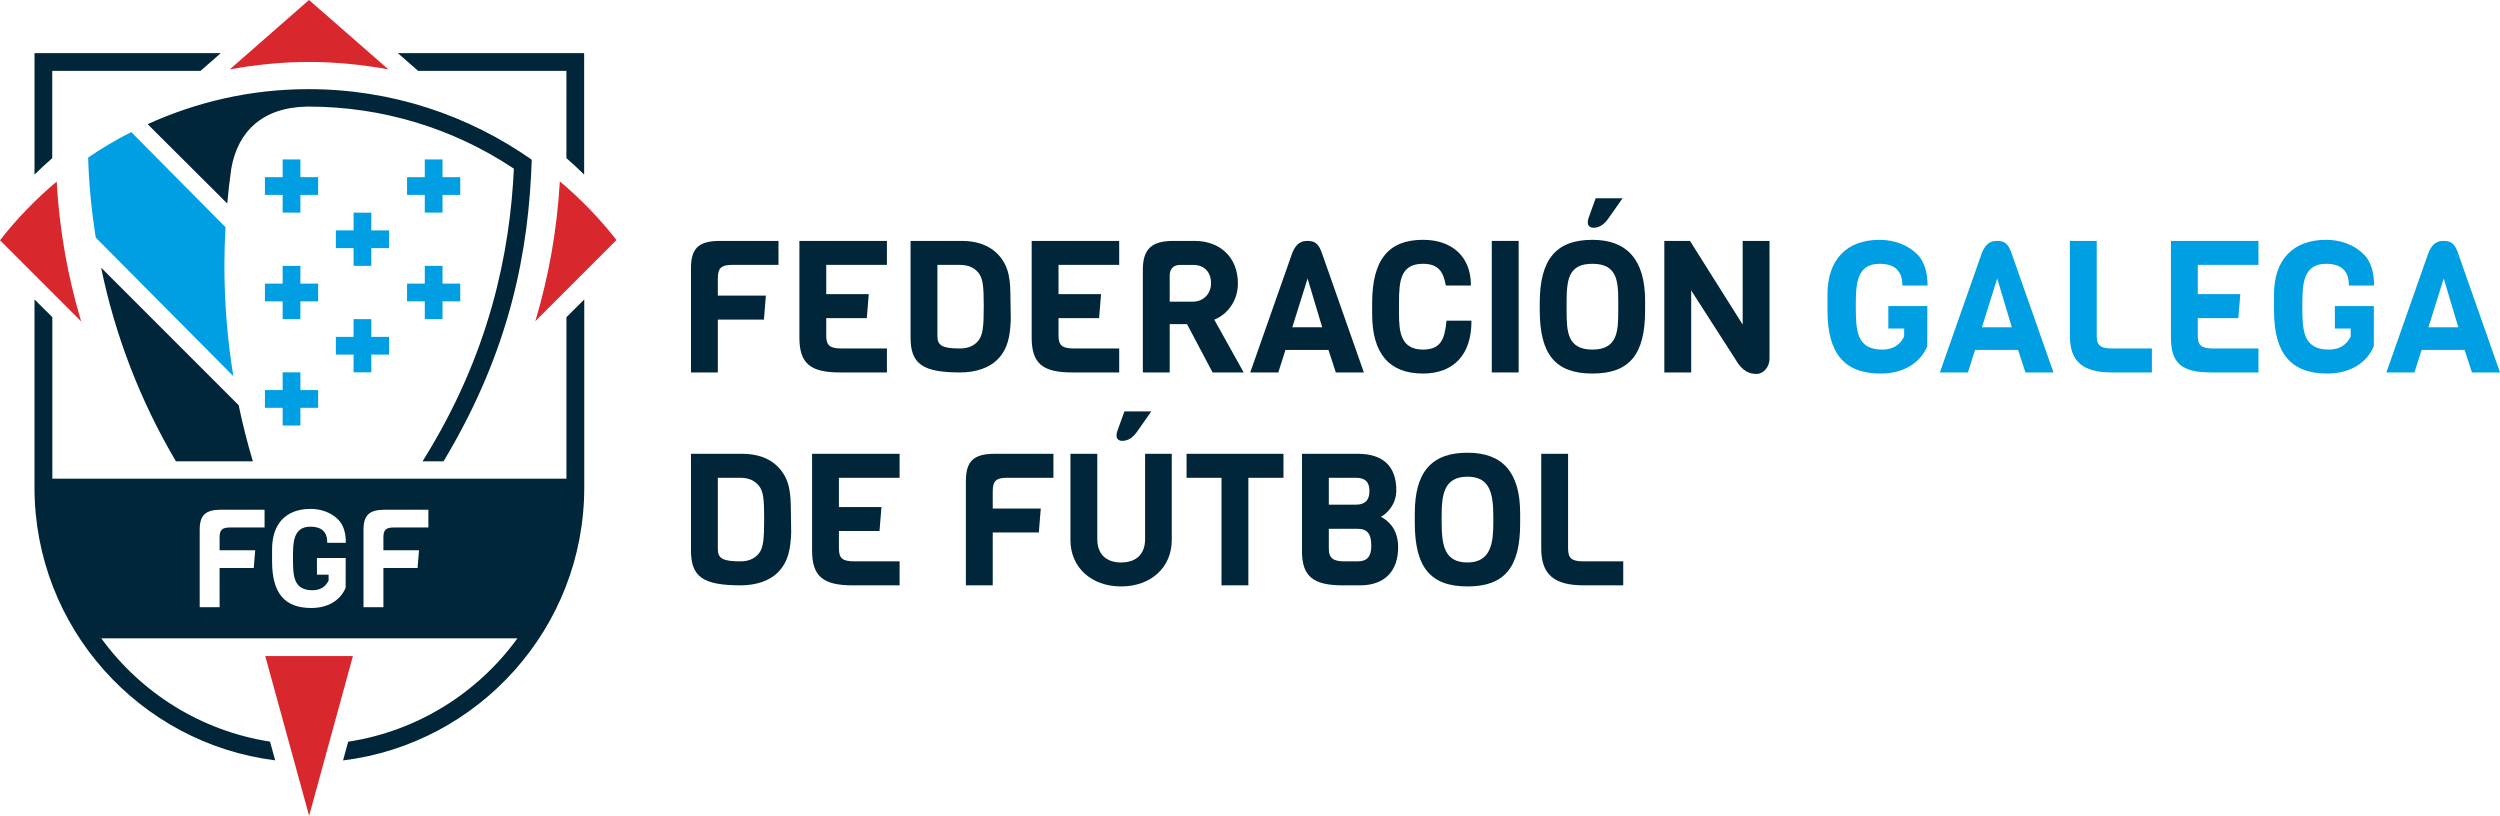
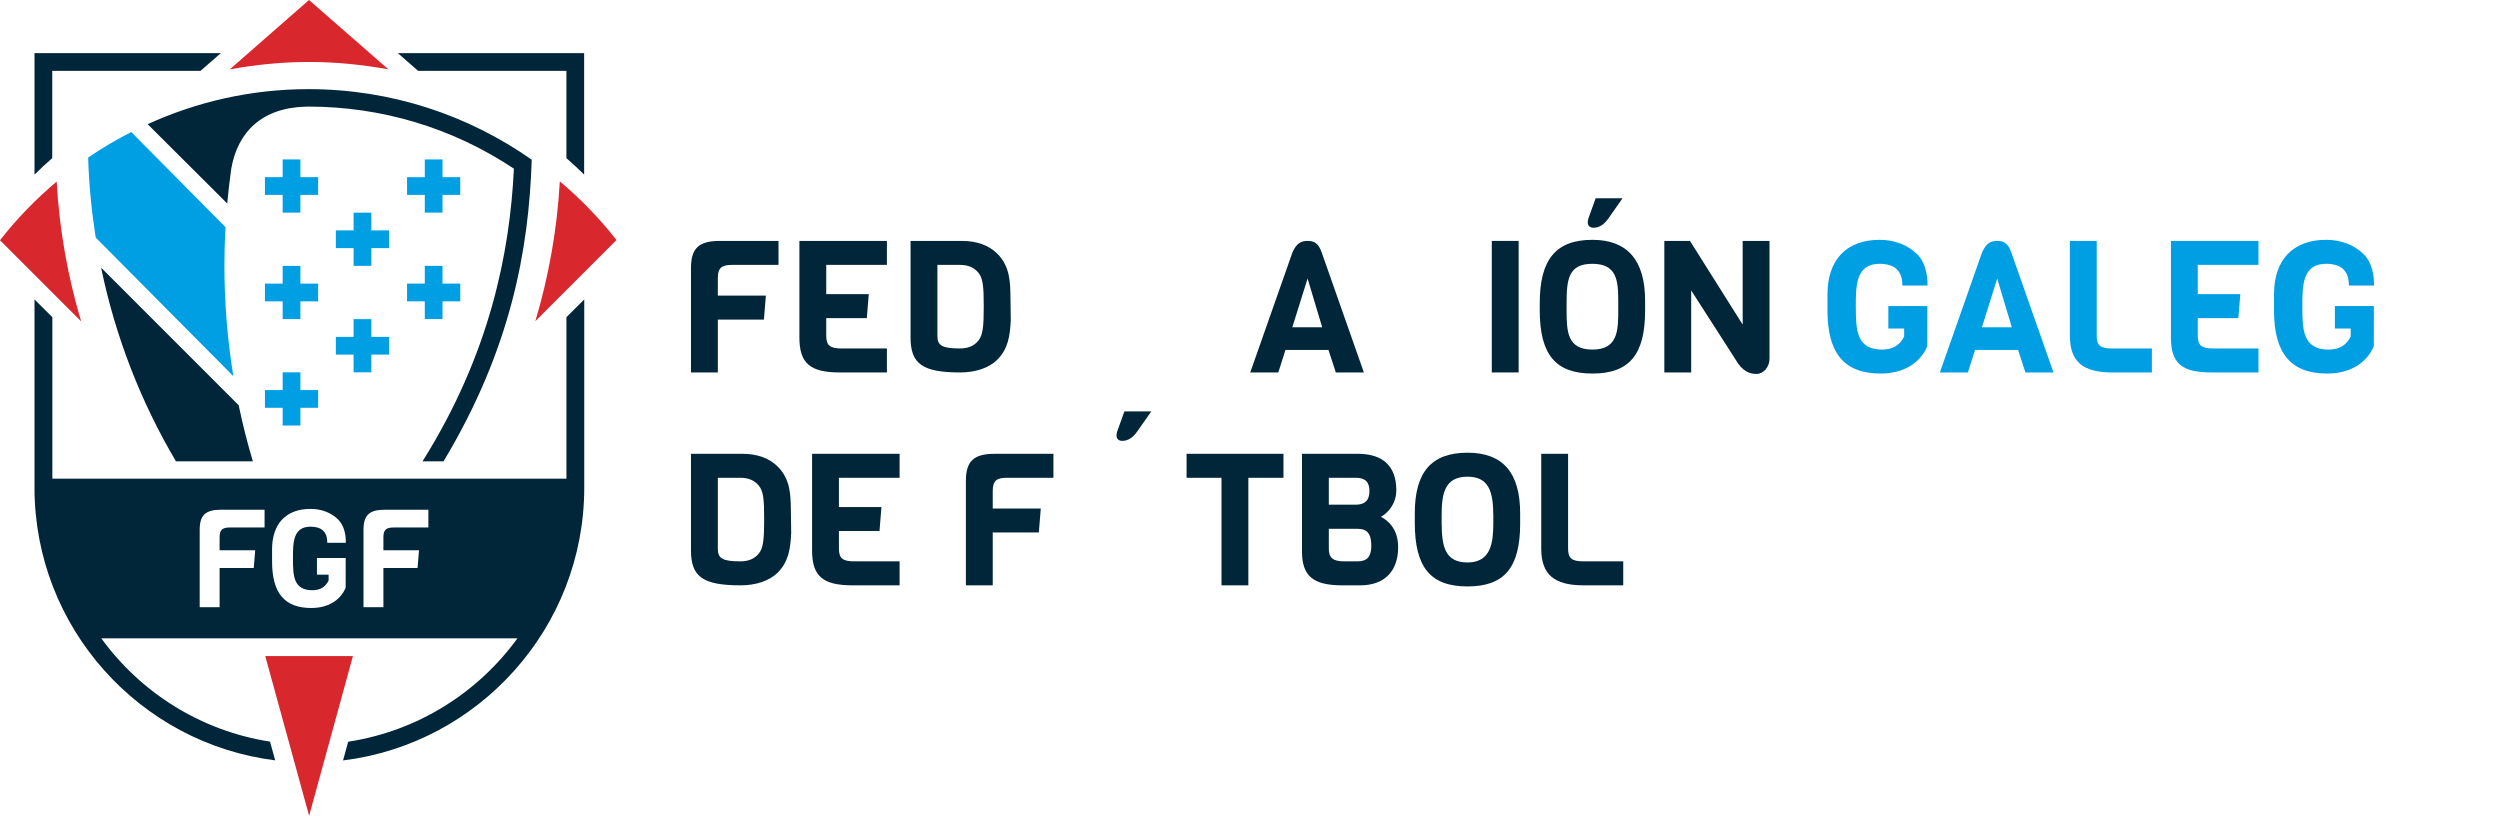
<svg xmlns="http://www.w3.org/2000/svg" xmlns:ns1="http://www.inkscape.org/namespaces/inkscape" xmlns:ns2="http://sodipodi.sourceforge.net/DTD/sodipodi-0.dtd" id="svg4230" version="1.1" ns1:version="0.91 r13725" xml:space="preserve" width="354.331" height="115.626" viewBox="0 0 354.331 115.626" ns2:docname="FGF (logo).svg">
  <defs id="defs4234">
    <clipPath clipPathUnits="userSpaceOnUse" id="clipPath4246">
-       <path d="m 0,595.276 841.89,0 L 841.89,0 0,0 0,595.276 Z" id="path4248" ns1:connector-curvature="0" />
+       <path d="m 0,595.276 841.89,0 L 841.89,0 0,0 0,595.276 " id="path4248" ns1:connector-curvature="0" />
    </clipPath>
    <clipPath clipPathUnits="userSpaceOnUse" id="clipPath4338">
      <path d="m 0,0 841.89,0 0,595.276 L 0,595.276 0,0 Z" id="path4340" ns1:connector-curvature="0" />
    </clipPath>
    <clipPath clipPathUnits="userSpaceOnUse" id="clipPath4354">
      <path d="m 0,0 841.89,0 0,595.276 L 0,595.276 0,0 Z" id="path4356" ns1:connector-curvature="0" />
    </clipPath>
    <clipPath clipPathUnits="userSpaceOnUse" id="clipPath4424">
      <path d="m 0,0 841.89,0 0,595.276 L 0,595.276 0,0 Z" id="path4426" ns1:connector-curvature="0" />
    </clipPath>
    <clipPath clipPathUnits="userSpaceOnUse" id="clipPath4488">
      <path d="m 0,0 841.89,0 0,595.276 L 0,595.276 0,0 Z" id="path4490" ns1:connector-curvature="0" />
    </clipPath>
  </defs>
  <ns2:namedview pagecolor="#ffffff" bordercolor="#666666" borderopacity="1" objecttolerance="10" gridtolerance="10" guidetolerance="10" ns1:pageopacity="0" ns1:pageshadow="2" ns1:window-width="1680" ns1:window-height="988" id="namedview4232" showgrid="false" fit-margin-top="0" fit-margin-left="0" fit-margin-right="0" fit-margin-bottom="0" ns1:zoom="1.0630363" ns1:cx="30.782024" ns1:cy="-13.414375" ns1:window-x="-8" ns1:window-y="32" ns1:window-maximized="1" ns1:current-layer="g4238" />
  <g id="g4238" ns1:groupmode="layer" ns1:label="manual_identidad_FGF" transform="matrix(1.25,0,0,-1.25,-495.399,402.843)">
    <g id="g4306" transform="translate(432.39,302.187)">
      <path d="m 0,0 -2.011,0 0,2.011 -2.01,0 0,-2.011 -2.011,0 0,-2.011 2.011,0 0,-2.01 2.01,0 0,2.01 2.011,0 L 0,0 Z" style="fill:#009fe3;fill-opacity:1;fill-rule:nonzero;stroke:none" id="path4308" ns1:connector-curvature="0" />
    </g>
    <g id="g4310" transform="translate(432.39,290.116)">
      <path d="m 0,0 -2.011,0 0,2.011 -2.01,0 0,-2.011 -2.011,0 0,-2.011 2.011,0 0,-2.011 2.01,0 0,2.011 2.011,0 L 0,0 Z" style="fill:#009fe3;fill-opacity:1;fill-rule:nonzero;stroke:none" id="path4312" ns1:connector-curvature="0" />
    </g>
    <g id="g4314" transform="translate(430.38,274.024)">
      <path d="m 0,0 0,2.011 2.011,0 0,2.01 -2.011,0 0,2.011 -2.011,0 0,-2.011 -2.01,0 0,-2.01 2.01,0 L -2.011,0 0,0 Z" style="fill:#009fe3;fill-opacity:1;fill-rule:nonzero;stroke:none" id="path4316" ns1:connector-curvature="0" />
    </g>
    <g id="g4318" transform="translate(440.433,296.151)">
      <path d="m 0,0 -2.011,0 0,2.011 -2.01,0 0,-2.011 -2.011,0 0,-2.011 2.011,0 0,-2.01 2.01,0 0,2.01 2.011,0 L 0,0 Z" style="fill:#009fe3;fill-opacity:1;fill-rule:nonzero;stroke:none" id="path4320" ns1:connector-curvature="0" />
    </g>
    <g id="g4322" transform="translate(438.422,280.059)">
      <path d="m 0,0 0,2.011 2.011,0 0,2.01 -2.011,0 0,2.011 -2.011,0 0,-2.011 -2.01,0 0,-2.01 2.01,0 L -2.011,0 0,0 Z" style="fill:#009fe3;fill-opacity:1;fill-rule:nonzero;stroke:none" id="path4324" ns1:connector-curvature="0" />
    </g>
    <g id="g4326" transform="translate(442.473,288.105)">
      <path d="m 0,0 2.011,0 0,-2.011 2.011,0 0,2.011 2.01,0 0,2.011 -2.01,0 0,2.01 -2.011,0 0,-2.01 L 0,2.011 0,0 Z" style="fill:#009fe3;fill-opacity:1;fill-rule:nonzero;stroke:none" id="path4328" ns1:connector-curvature="0" />
    </g>
    <g id="g4330" transform="translate(444.483,304.197)">
      <path d="m 0,0 0,-2.011 -2.011,0 0,-2.01 2.011,0 0,-2.011 2.011,0 0,2.011 2.01,0 0,2.01 -2.01,0 L 2.011,0 0,0 Z" style="fill:#009fe3;fill-opacity:1;fill-rule:nonzero;stroke:none" id="path4332" ns1:connector-curvature="0" />
    </g>
    <g id="g4334">
      <g id="g4336" clip-path="url(#clipPath4338)">
        <g id="g4342" transform="translate(440.358,314.408)">
          <path d="M 0,0 -9.002,7.867 -17.987,0 c 2.952,0.536 5.956,0.84 8.994,0.84 C -5.956,0.84 -2.953,0.536 0,0" style="fill:#d9272e;fill-opacity:1;fill-rule:nonzero;stroke:none" id="path4344" ns1:connector-curvature="0" />
        </g>
      </g>
    </g>
    <g id="g4346" transform="translate(426.394,247.889)">
      <path d="M 0,0 4.975,-18.116 9.942,0 0,0 Z" style="fill:#d9272e;fill-opacity:1;fill-rule:nonzero;stroke:none" id="path4348" ns1:connector-curvature="0" />
    </g>
    <g id="g4350">
      <g id="g4352" clip-path="url(#clipPath4354)">
        <g id="g4358" transform="translate(456.611,304.164)">
          <path d="m 0,0 c -7.168,5.037 -15.896,8.003 -25.323,8.003 -6.492,0 -12.641,-1.431 -18.225,-3.97 l 1.495,-1.495 0.002,0 7.524,-7.502 c 0.115,1.287 0.264,2.565 0.442,3.833 0.011,0.077 0.018,0.134 0.019,0.136 0.74,4.188 3.521,6.924 8.564,7.016 0.061,0 0.118,0.002 0.179,0.002 8.348,0 16.38,-2.43 23.3,-7.038 -0.453,-9.426 -2.693,-20.969 -10.36,-33.182 l 2.383,0 C -2.354,-21.472 -0.331,-10.179 0,0" style="fill:#012639;fill-opacity:1;fill-rule:nonzero;stroke:none" id="path4360" ns1:connector-curvature="0" />
        </g>
        <g id="g4362" transform="translate(402.243,314.236)">
          <path d="m 0,0 16.809,0 2.3,2.011 -21.12,0 0,-13.768 c 0.649,0.644 1.323,1.262 2.011,1.865 L 0,0 Z" style="fill:#012639;fill-opacity:1;fill-rule:nonzero;stroke:none" id="path4364" ns1:connector-curvature="0" />
        </g>
        <g id="g4366" transform="translate(460.542,314.236)">
          <path d="m 0,0 0,-9.892 c 0.688,-0.603 1.362,-1.221 2.011,-1.865 l 0,13.768 -21.121,0 L -16.81,0 0,0 Z" style="fill:#012639;fill-opacity:1;fill-rule:nonzero;stroke:none" id="path4368" ns1:connector-curvature="0" />
        </g>
        <g id="g4370" transform="translate(457.017,285.853)">
          <path d="M 0,0 9.203,9.203 C 7.303,11.644 5.14,13.864 2.779,15.857 2.469,10.375 1.518,5.065 0,0" style="fill:#d9272e;fill-opacity:1;fill-rule:nonzero;stroke:none" id="path4372" ns1:connector-curvature="0" />
        </g>
        <g id="g4374" transform="translate(402.744,301.687)">
          <path d="m 0,0 c -2.362,-1.992 -4.525,-4.213 -6.425,-6.653 l 9.204,-9.204 C 1.261,-10.791 0.309,-5.482 0,0" style="fill:#d9272e;fill-opacity:1;fill-rule:nonzero;stroke:none" id="path4376" ns1:connector-curvature="0" />
        </g>
        <g id="g4378" transform="translate(411.198,307.304)">
          <path d="m 0,0 c -1.691,-0.868 -3.33,-1.823 -4.885,-2.894 0.089,-3.079 0.394,-6.102 0.859,-9.072 l 15.605,-15.716 c -0.664,4.082 -1.014,8.269 -1.014,12.539 0,1.462 0.044,2.913 0.124,4.355 L 0,0 Z" style="fill:#009fe3;fill-opacity:1;fill-rule:nonzero;stroke:none" id="path4380" ns1:connector-curvature="0" />
        </g>
        <g id="g4382" transform="translate(424.99,269.967)">
          <path d="M 0,0 C -0.622,2.085 -1.161,4.205 -1.608,6.36 L -17.205,21.957 C -15.583,14.092 -12.678,6.699 -8.723,0 L 0,0 Z" style="fill:#012639;fill-opacity:1;fill-rule:nonzero;stroke:none" id="path4384" ns1:connector-curvature="0" />
        </g>
        <g id="g4386" transform="translate(462.566,267.042)">
          <path d="m 0,0 0,21.28 -2.022,-2.013 0,-18.31 -58.289,0 0,18.31 -2.023,2.013 0,-21.225 c -10e-4,-0.035 -0.002,-0.069 -0.002,-0.103 0,-15.88 11.929,-29.016 27.291,-30.933 l -0.585,2.125 c -7.84,1.213 -14.66,5.553 -19.132,11.713 l 47.188,0 c -4.483,-6.176 -11.326,-10.522 -19.192,-11.722 l -0.584,-2.124 c 15.391,1.89 27.351,15.04 27.351,30.941 C 0.001,-0.032 0,-0.016 0,0 m -36.249,-4.577 -3.933,0 c -0.871,0 -1.165,-0.281 -1.165,-1.113 l 0,-1.469 4.036,0 -0.163,-2.013 -3.873,0 0,-4.442 -2.257,0 0,8.77 c 0,1.663 0.656,2.282 2.418,2.282 l 4.937,0 0,-2.015 z m 9.215,-1.736 -2.106,0 0,0.054 c 0,1.177 -0.639,1.774 -1.898,1.774 -1.991,0 -1.991,-1.832 -1.991,-3.603 l 0.001,-0.106 c 0.014,-1.8 0.027,-3.499 2.205,-3.499 0.869,0 1.47,0.359 1.836,1.097 l 0,0.67 -1.322,0 0,1.892 3.259,0 -0.004,-3.379 c -0.62,-1.457 -2.039,-2.293 -3.892,-2.293 -3.036,0 -4.451,1.682 -4.451,5.295 l 0,1.353 c 0,2.915 1.589,4.588 4.359,4.588 1.243,0 2.36,-0.431 3.143,-1.215 0.712,-0.711 0.861,-1.792 0.861,-2.574 l 0,-0.054 z m 9.359,1.736 -3.933,0 c -0.871,0 -1.166,-0.281 -1.166,-1.113 l 0,-1.469 4.037,0 -0.163,-2.013 -3.874,0 0,-4.442 -2.256,0 0,8.77 c 0,1.663 0.655,2.282 2.418,2.282 l 4.937,0 0,-2.015 z" style="fill:#012639;fill-opacity:1;fill-rule:nonzero;stroke:none" id="path4388" ns1:connector-curvature="0" />
        </g>
        <g id="g4390" transform="translate(474.666,291.878)">
          <path d="m 0,0 0,-11.834 3.045,0 0,5.995 5.227,0 0.22,2.716 -5.447,0 0,1.982 c 0,1.123 0.397,1.502 1.573,1.502 l 5.307,0 0,2.719 -6.662,0 C 0.885,3.08 0,2.245 0,0" style="fill:#012639;fill-opacity:1;fill-rule:nonzero;stroke:none" id="path4392" ns1:connector-curvature="0" />
        </g>
        <g id="g4394" transform="translate(486.959,284.017)">
          <path d="m 0,0 c 0,-2.933 1.203,-3.973 4.597,-3.973 l 5.328,0 0,2.718 -5.119,0 c -1.35,0 -1.761,0.342 -1.761,1.461 l 0,1.981 4.601,0 0.221,2.717 -4.822,0 0,3.318 6.88,0 0,2.719 L 0,10.941 0,0 Z" style="fill:#012639;fill-opacity:1;fill-rule:nonzero;stroke:none" id="path4396" ns1:connector-curvature="0" />
        </g>
        <g id="g4398" transform="translate(510.892,288.437)">
          <path d="M 0,0 C -0.021,1.867 -0.04,3.63 -1.508,5.088 -2.45,6.025 -3.824,6.521 -5.479,6.521 l -5.849,0 0,-10.962 c 0,-2.992 1.371,-3.952 5.641,-3.952 1.74,0 3.263,0.522 4.179,1.431 1.28,1.274 1.456,2.786 1.543,4.487 l 0,0.002 -0.02,1.601 C 0.006,-0.578 0.003,-0.287 0,0 m -3.03,-0.874 c 0,-2.235 -0.085,-3.273 -0.609,-3.916 -0.502,-0.603 -1.173,-0.884 -2.112,-0.884 -1.94,0 -2.532,0.322 -2.532,1.378 l 0,8.098 2.532,0 c 0.939,0 1.61,-0.281 2.112,-0.886 0.517,-0.632 0.609,-1.542 0.609,-3.79" style="fill:#012639;fill-opacity:1;fill-rule:nonzero;stroke:none" id="path4400" ns1:connector-curvature="0" />
        </g>
        <g id="g4402" transform="translate(513.296,284.017)">
-           <path d="m 0,0 c 0,-2.933 1.203,-3.973 4.598,-3.973 l 5.327,0 0,2.718 -5.119,0 c -1.35,0 -1.761,0.342 -1.761,1.461 l 0,1.981 4.601,0 0.221,2.717 -4.822,0 0,3.318 6.88,0 0,2.719 L 0,10.941 0,0 Z" style="fill:#012639;fill-opacity:1;fill-rule:nonzero;stroke:none" id="path4404" ns1:connector-curvature="0" />
-         </g>
+           </g>
        <g id="g4406" transform="translate(536.68,290.155)">
-           <path d="m 0,0 c 0,2.872 -1.965,4.802 -4.889,4.802 l -2.46,0 c -2.436,0 -3.43,-0.94 -3.43,-3.246 l 0,-11.668 3.045,0 0,5.476 1.966,0 2.878,-5.437 0.02,-0.039 3.526,0 -3.334,5.987 C -1.332,-3.602 0,-2.141 0,0 m -3.045,0 c 0,-1.188 -0.873,-2.083 -2.032,-2.083 l -2.657,0 0,2.934 c 0,0.46 0.158,1.232 1.219,1.232 l 1.438,0 c 1.254,0 2.032,-0.798 2.032,-2.083" style="fill:#012639;fill-opacity:1;fill-rule:nonzero;stroke:none" id="path4408" ns1:connector-curvature="0" />
-         </g>
+           </g>
        <g id="g4410" transform="translate(544.583,294.958)">
          <path d="m 0,0 c -0.689,0 -1.244,-0.22 -1.715,-1.294 l -4.754,-13.523 -0.034,-0.097 3.18,0 0.813,2.551 4.876,0 0.834,-2.551 3.18,0 -4.788,13.62 C 1.21,-0.217 0.699,0 0,0 m 1.654,-9.791 -3.388,0 1.732,5.528 1.656,-5.528 z" style="fill:#012639;fill-opacity:1;fill-rule:nonzero;stroke:none" id="path4412" ns1:connector-curvature="0" />
        </g>
        <g id="g4414" transform="translate(563.161,285.841)">
-           <path d="m 0,0 0,0.073 -2.83,0 -0.006,-0.066 c -0.198,-2.083 -0.68,-3.212 -2.658,-3.212 -2.51,0 -2.72,2.003 -2.72,4.056 l 0,1.285 c 0,2.485 0.2,4.386 2.72,4.386 1.78,0 2.317,-0.962 2.576,-2.407 l 0.011,-0.06 2.845,0 0,0.073 c 0,3.154 -2.082,5.113 -5.432,5.113 -3.933,0 -5.765,-2.284 -5.765,-7.187 l 0,-1.245 c 0,-4.466 1.94,-6.731 5.765,-6.731 C -2.003,-5.922 0,-3.763 0,0" style="fill:#012639;fill-opacity:1;fill-rule:nonzero;stroke:none" id="path4416" ns1:connector-curvature="0" />
-         </g>
+           </g>
      </g>
    </g>
    <path d="m 568.512,294.958 -3.045,0 0,-14.914 3.045,0 0,14.914 z" style="fill:#012639;fill-opacity:1;fill-rule:nonzero;stroke:none" id="path4418" ns1:connector-curvature="0" />
    <g id="g4420">
      <g id="g4422" clip-path="url(#clipPath4424)">
        <g id="g4428" transform="translate(577.005,296.452)">
          <path d="m 0,0 c 0.624,0 1.184,0.346 1.666,1.028 l 1.623,2.313 -3.049,0 -0.81,-2.248 C -0.63,0.914 -0.657,0.761 -0.657,0.614 -0.657,0.229 -0.411,0 0,0" style="fill:#012639;fill-opacity:1;fill-rule:nonzero;stroke:none" id="path4430" ns1:connector-curvature="0" />
        </g>
        <g id="g4432" transform="translate(576.877,279.92)">
          <path d="m 0,0 c 4.187,0 5.974,2.137 5.974,7.145 l 0,1.121 c 0,4.576 -2.01,6.896 -5.974,6.896 -4.131,0 -5.973,-2.216 -5.973,-7.187 l 0,-0.788 C -5.973,2.15 -4.187,0 0,0 m 2.929,7.271 c 0,-2.342 0,-4.554 -2.929,-4.554 -2.889,0 -2.907,2.114 -2.927,4.353 l -10e-4,0.905 c 0,2.7 0.204,4.468 2.928,4.468 2.714,0 2.929,-1.81 2.929,-4.177 l 0,-0.995 z" style="fill:#012639;fill-opacity:1;fill-rule:nonzero;stroke:none" id="path4434" ns1:connector-curvature="0" />
        </g>
        <g id="g4436" transform="translate(596.958,281.61)">
          <path d="m 0,0 0,13.348 -3.044,0 0,-9.486 -5.953,9.451 -0.022,0.035 -2.908,0 0,-14.915 3.045,0 0,9.302 4.991,-7.771 C -3.05,-1.54 -2.156,-1.733 -1.471,-1.733 -0.673,-1.733 0,-0.939 0,0" style="fill:#012639;fill-opacity:1;fill-rule:nonzero;stroke:none" id="path4438" ns1:connector-curvature="0" />
        </g>
        <g id="g4440" transform="translate(614.845,283.013)">
          <path d="m 0,0 0.006,4.56 -4.421,0 0,-2.552 1.794,0 0,-0.906 c -0.498,-0.995 -1.312,-1.479 -2.492,-1.479 -2.953,0 -2.97,2.293 -2.989,4.721 l -0.002,0.143 c 0,2.391 0,4.862 2.7,4.862 1.708,0 2.574,-0.805 2.574,-2.393 l 0,-0.073 2.857,0 0,0.073 c 0,1.055 -0.203,2.514 -1.168,3.473 -1.062,1.057 -2.576,1.64 -4.263,1.64 -3.757,0 -5.912,-2.258 -5.912,-6.192 l 0,-1.826 c 0,-4.874 1.919,-7.145 6.037,-7.145 2.514,0 4.438,1.128 5.279,3.094" style="fill:#009fe3;fill-opacity:1;fill-rule:nonzero;stroke:none" id="path4442" ns1:connector-curvature="0" />
        </g>
        <g id="g4444" transform="translate(625.959,280.094)">
          <path d="m 0,0 0.016,-0.051 3.18,0 -4.788,13.62 c -0.382,1.078 -0.893,1.295 -1.592,1.295 -0.689,0 -1.244,-0.22 -1.715,-1.295 l -4.754,-13.522 -0.034,-0.098 3.18,0 0.812,2.551 4.877,0 L 0,0 Z m -1.53,5.073 -3.388,0 1.733,5.527 1.655,-5.527 z" style="fill:#009fe3;fill-opacity:1;fill-rule:nonzero;stroke:none" id="path4446" ns1:connector-curvature="0" />
        </g>
        <g id="g4448" transform="translate(634.058,284.223)">
          <path d="m 0,0 0,10.735 -3.045,0 0,-10.735 c 0,-2.929 1.437,-4.18 4.805,-4.18 l 4.494,0 0,2.719 -4.494,0 C 0.411,-1.461 0,-1.119 0,0" style="fill:#009fe3;fill-opacity:1;fill-rule:nonzero;stroke:none" id="path4450" ns1:connector-curvature="0" />
        </g>
        <g id="g4452" transform="translate(642.472,284.017)">
          <path d="m 0,0 c 0,-2.933 1.203,-3.973 4.597,-3.973 l 5.328,0 0,2.718 -5.119,0 c -1.35,0 -1.762,0.342 -1.762,1.461 l 0,1.981 4.601,0 0.222,2.717 -4.823,0 0,3.318 6.881,0 0,2.719 L 0,10.941 0,0 Z" style="fill:#009fe3;fill-opacity:1;fill-rule:nonzero;stroke:none" id="path4454" ns1:connector-curvature="0" />
        </g>
        <g id="g4456" transform="translate(660.071,295.082)">
          <path d="m 0,0 c -3.757,0 -5.911,-2.257 -5.911,-6.192 l 0,-1.826 c 0,-4.874 1.918,-7.144 6.036,-7.144 2.514,0 4.439,1.127 5.28,3.093 l 0.006,4.561 -4.421,0 0,-2.553 1.793,0 0,-0.905 c -0.497,-0.996 -1.312,-1.48 -2.491,-1.48 -2.954,0 -2.972,2.294 -2.99,4.723 l -10e-4,0.142 c 0,2.39 0,4.862 2.699,4.862 1.708,0 2.575,-0.806 2.575,-2.394 l 0,-0.073 2.856,0 0,0.073 c 0,1.055 -0.202,2.514 -1.168,3.473 C 3.202,-0.582 1.688,0 0,0" style="fill:#009fe3;fill-opacity:1;fill-rule:nonzero;stroke:none" id="path4458" ns1:connector-curvature="0" />
        </g>
        <g id="g4460" transform="translate(674.997,293.664)">
-           <path d="M 0,0 C -0.382,1.078 -0.892,1.294 -1.592,1.294 -2.28,1.294 -2.836,1.075 -3.307,0 l -4.754,-13.523 -0.034,-0.097 3.179,0 0.814,2.551 4.876,0 0.818,-2.5 0.016,-0.051 3.179,0 L 0,0 Z m 0.062,-8.496 -3.389,0 1.734,5.527 1.655,-5.527 z" style="fill:#009fe3;fill-opacity:1;fill-rule:nonzero;stroke:none" id="path4462" ns1:connector-curvature="0" />
-         </g>
+           </g>
        <g id="g4464" transform="translate(485.994,264.297)">
          <path d="M 0,0 C -0.021,1.867 -0.041,3.63 -1.508,5.089 -2.45,6.026 -3.823,6.522 -5.479,6.522 l -5.849,0 0,-10.963 c 0,-2.991 1.371,-3.951 5.64,-3.951 1.74,0 3.264,0.521 4.18,1.431 1.28,1.274 1.456,2.785 1.543,4.487 l 0,0.002 -0.02,1.601 C 0.006,-0.577 0.003,-0.287 0,0 m -3.03,-0.873 c 0,-2.235 -0.085,-3.273 -0.609,-3.916 -0.502,-0.603 -1.173,-0.884 -2.112,-0.884 -1.94,0 -2.532,0.322 -2.532,1.378 l 0,8.098 2.532,0 c 0.939,0 1.61,-0.281 2.111,-0.886 0.522,-0.637 0.61,-1.505 0.61,-3.79" style="fill:#012639;fill-opacity:1;fill-rule:nonzero;stroke:none" id="path4466" ns1:connector-curvature="0" />
        </g>
        <g id="g4468" transform="translate(488.397,259.878)">
          <path d="m 0,0 c 0,-2.934 1.203,-3.973 4.598,-3.973 l 5.327,0 0,2.719 -5.119,0 c -1.349,0 -1.761,0.341 -1.761,1.46 l 0,1.982 4.601,0 0.221,2.716 -4.822,0 0,3.318 6.88,0 0,2.719 L 0,10.941 0,0 Z" style="fill:#012639;fill-opacity:1;fill-rule:nonzero;stroke:none" id="path4470" ns1:connector-curvature="0" />
        </g>
        <g id="g4472" transform="translate(505.837,267.739)">
          <path d="m 0,0 0,-11.834 3.045,0 0,5.995 5.227,0 0.22,2.717 -5.447,0 0,1.981 c 0,1.124 0.397,1.503 1.573,1.503 l 5.307,0 0,2.718 -6.662,0 C 0.885,3.08 0,2.245 0,0" style="fill:#012639;fill-opacity:1;fill-rule:nonzero;stroke:none" id="path4474" ns1:connector-curvature="0" />
        </g>
        <g id="g4476" transform="translate(526.156,261.142)">
-           <path d="m 0,0 c 0,-1.68 -0.991,-2.644 -2.72,-2.644 -1.716,0 -2.7,0.964 -2.7,2.644 l 0,9.677 -3.044,0 0,-9.779 c 0,-3.096 2.362,-5.259 5.744,-5.259 3.382,0 5.745,2.163 5.745,5.259 l 0,9.779 L 0,9.677 0,0 Z" style="fill:#012639;fill-opacity:1;fill-rule:nonzero;stroke:none" id="path4478" ns1:connector-curvature="0" />
-         </g>
+           </g>
      </g>
    </g>
    <g id="g4480" transform="translate(530.859,268.101)">
      <path d="m 0,0 3.961,0 0,-12.195 3.045,0 0,12.195 3.982,0 0,2.719 L 0,2.719 0,0 Z" style="fill:#012639;fill-opacity:1;fill-rule:nonzero;stroke:none" id="path4482" ns1:connector-curvature="0" />
    </g>
    <g id="g4484">
      <g id="g4486" clip-path="url(#clipPath4488)">
        <g id="g4492" transform="translate(552.896,263.674)">
          <path d="m 0,0 c 0.704,0.387 1.745,1.386 1.745,3.028 0,2.693 -1.504,4.117 -4.348,4.117 l -6.348,0 0,-11.045 c 0,-2.82 1.246,-3.869 4.597,-3.869 l 2.001,0 c 2.737,0 4.306,1.577 4.306,4.326 C 1.953,-1.351 0.786,-0.402 0,0 m -5.907,1.379 0,3.048 3.075,0 c 1.045,0 1.531,-0.478 1.531,-1.503 0,-1.04 -0.501,-1.545 -1.531,-1.545 l -3.075,0 z m 4.816,-4.678 c 0,-1.211 -0.479,-1.751 -1.553,-1.751 l -1.502,0 c -1.284,0 -1.761,0.391 -1.761,1.44 l 0,2.25 3.263,0 c 1.103,0 1.553,-0.562 1.553,-1.939" style="fill:#012639;fill-opacity:1;fill-rule:nonzero;stroke:none" id="path4494" ns1:connector-curvature="0" />
        </g>
        <g id="g4496" transform="translate(562.71,270.943)">
          <path d="m 0,0 c -4.076,0 -5.973,-2.185 -5.973,-6.876 l 0,-1.08 c 0,-5.051 1.786,-7.206 5.973,-7.206 4.188,0 5.974,2.136 5.974,7.144 l 0,1.122 C 5.974,-2.256 4.02,0 0,0 m 2.929,-7.956 c 0,-2.172 -0.226,-4.489 -2.929,-4.489 -2.67,0 -2.906,2.033 -2.928,4.489 l 0,0.769 c 0,2.355 0.223,4.468 2.928,4.468 2.439,0 2.929,-1.709 2.929,-4.468 l 0,-0.769 z" style="fill:#012639;fill-opacity:1;fill-rule:nonzero;stroke:none" id="path4498" ns1:connector-curvature="0" />
        </g>
        <g id="g4500" transform="translate(574.118,260.085)">
          <path d="m 0,0 0,10.734 -3.044,0 0,-10.734 c 0,-2.929 1.437,-4.179 4.805,-4.179 l 4.493,0 0,2.718 -4.493,0 C 0.411,-1.461 0,-1.119 0,0" style="fill:#012639;fill-opacity:1;fill-rule:nonzero;stroke:none" id="path4502" ns1:connector-curvature="0" />
        </g>
        <g id="g4504" transform="translate(523.572,272.286)">
          <path d="m 0,0 c 0.624,0 1.184,0.346 1.666,1.029 l 1.623,2.312 -3.049,0 -0.81,-2.248 C -0.629,0.914 -0.657,0.761 -0.657,0.614 -0.657,0.229 -0.411,0 0,0" style="fill:#012639;fill-opacity:1;fill-rule:nonzero;stroke:none" id="path4506" ns1:connector-curvature="0" />
        </g>
      </g>
    </g>
  </g>
</svg>